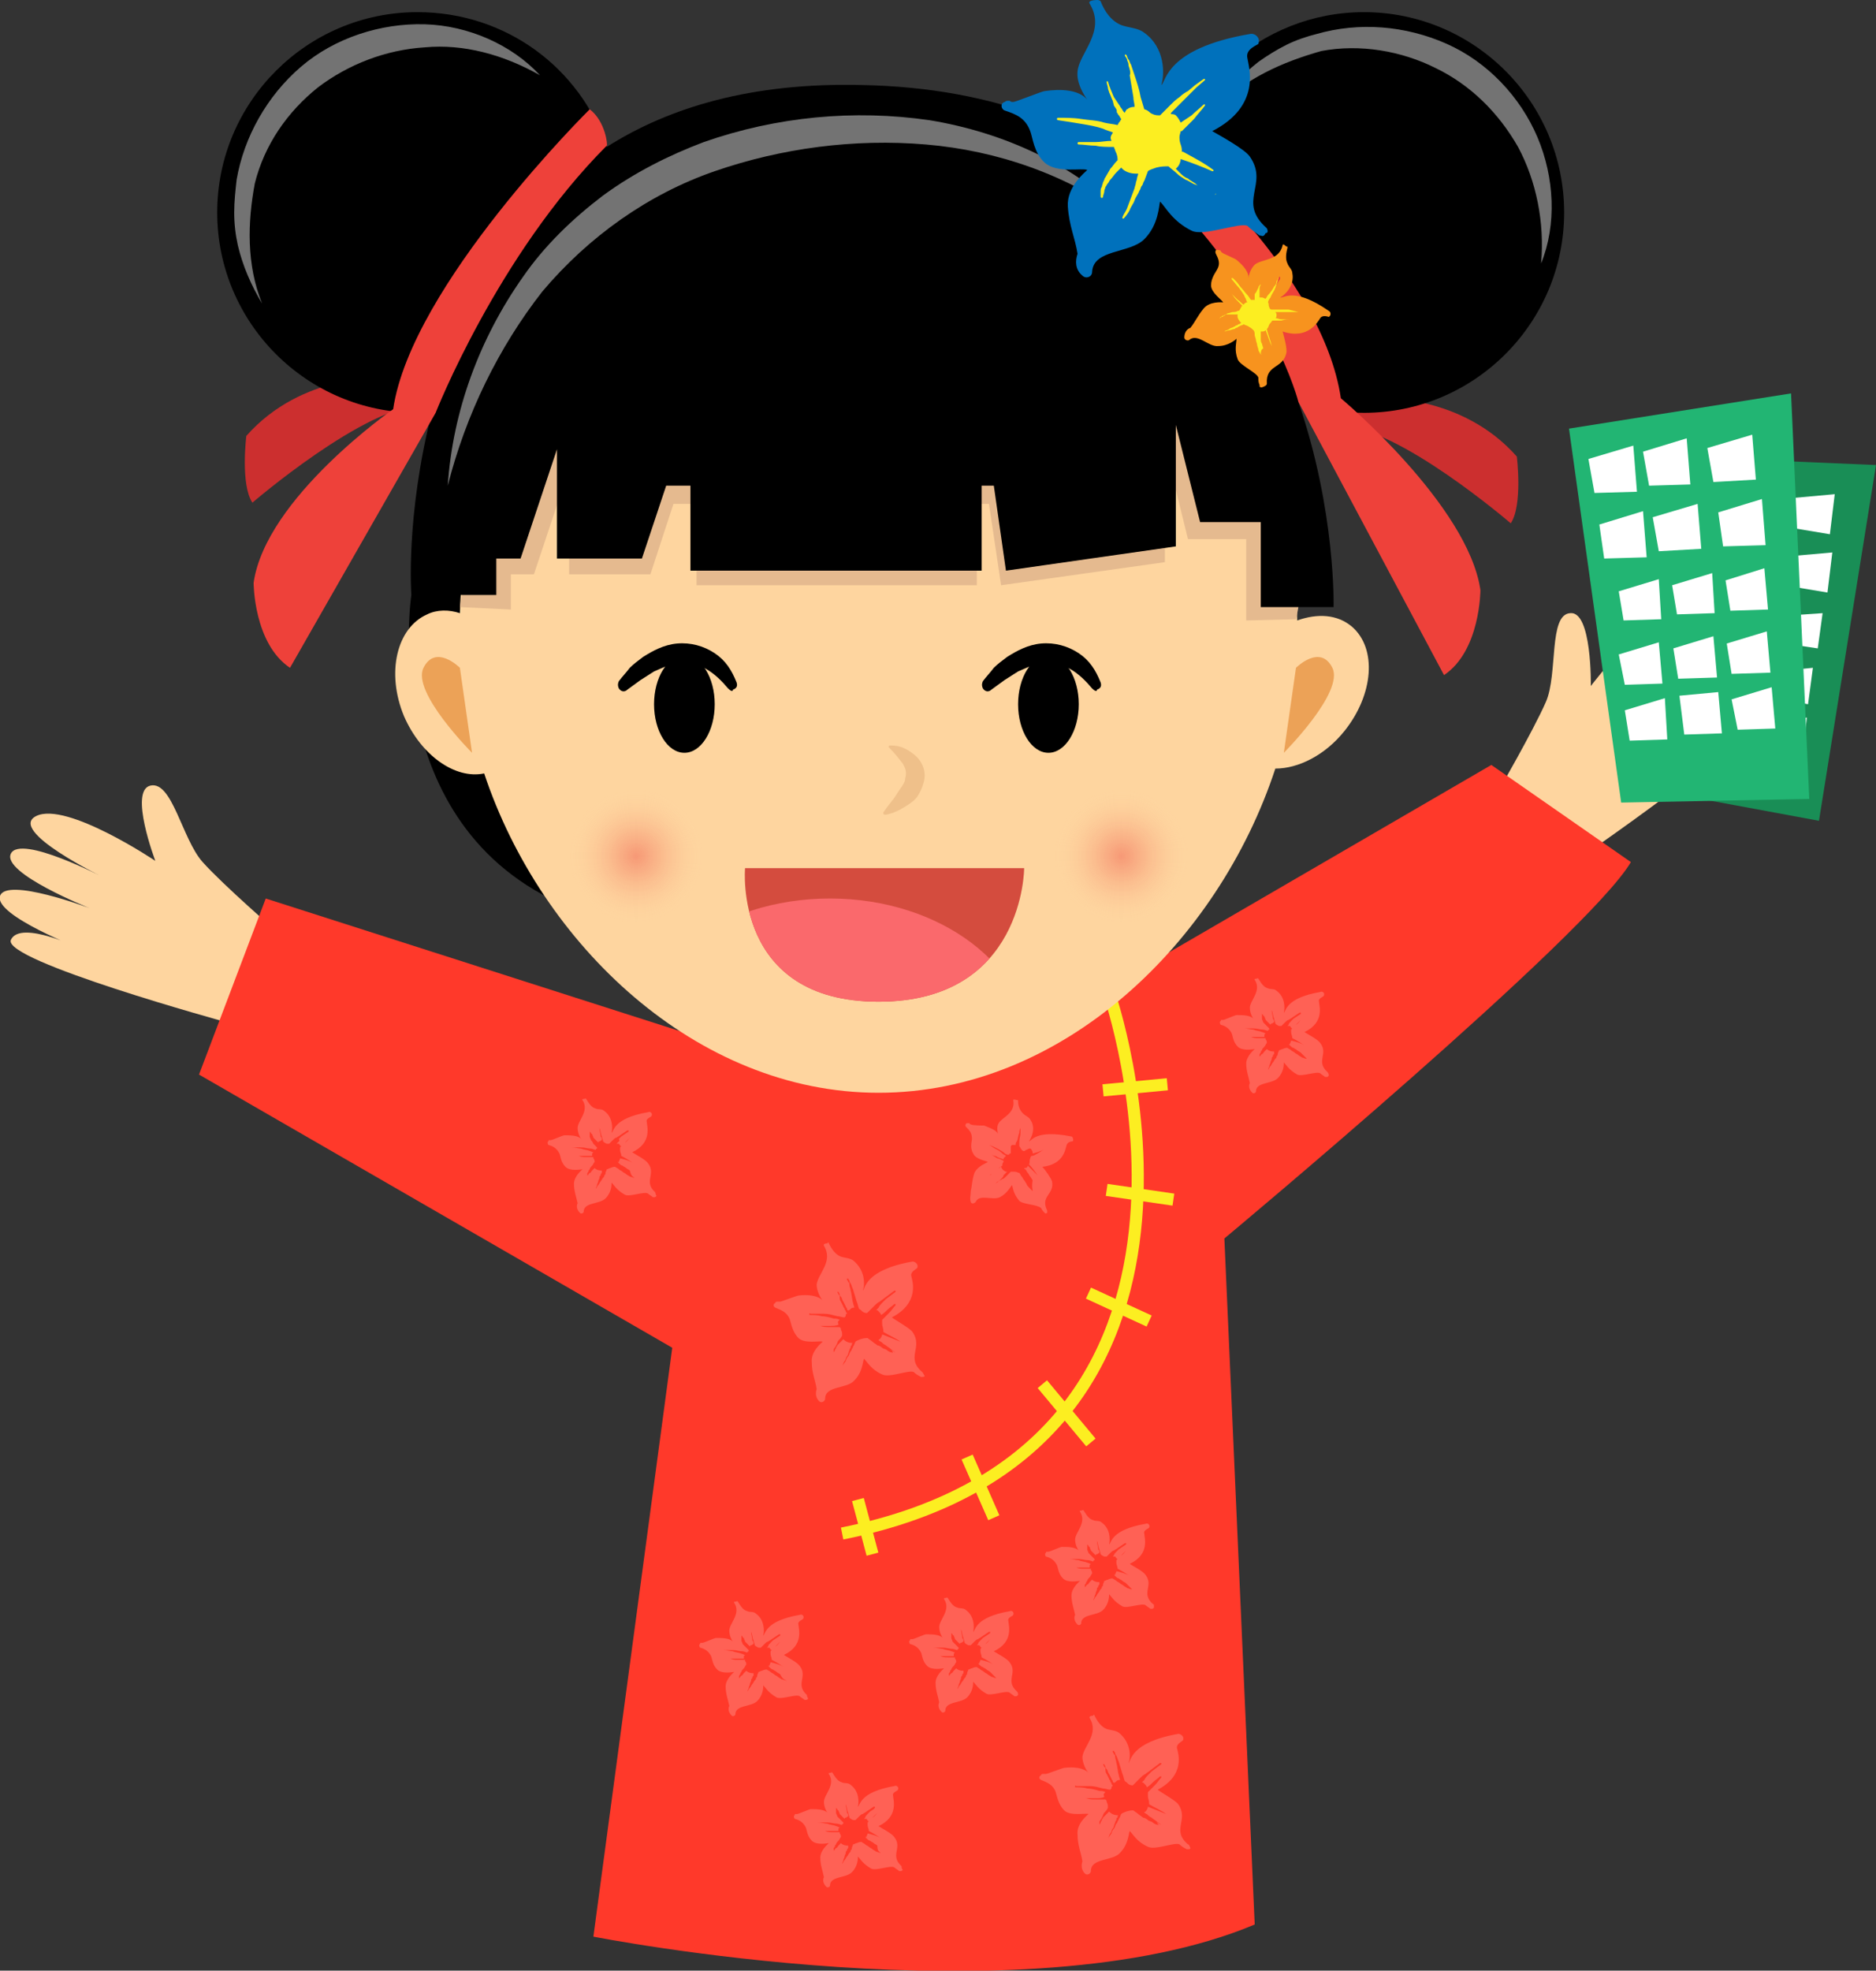
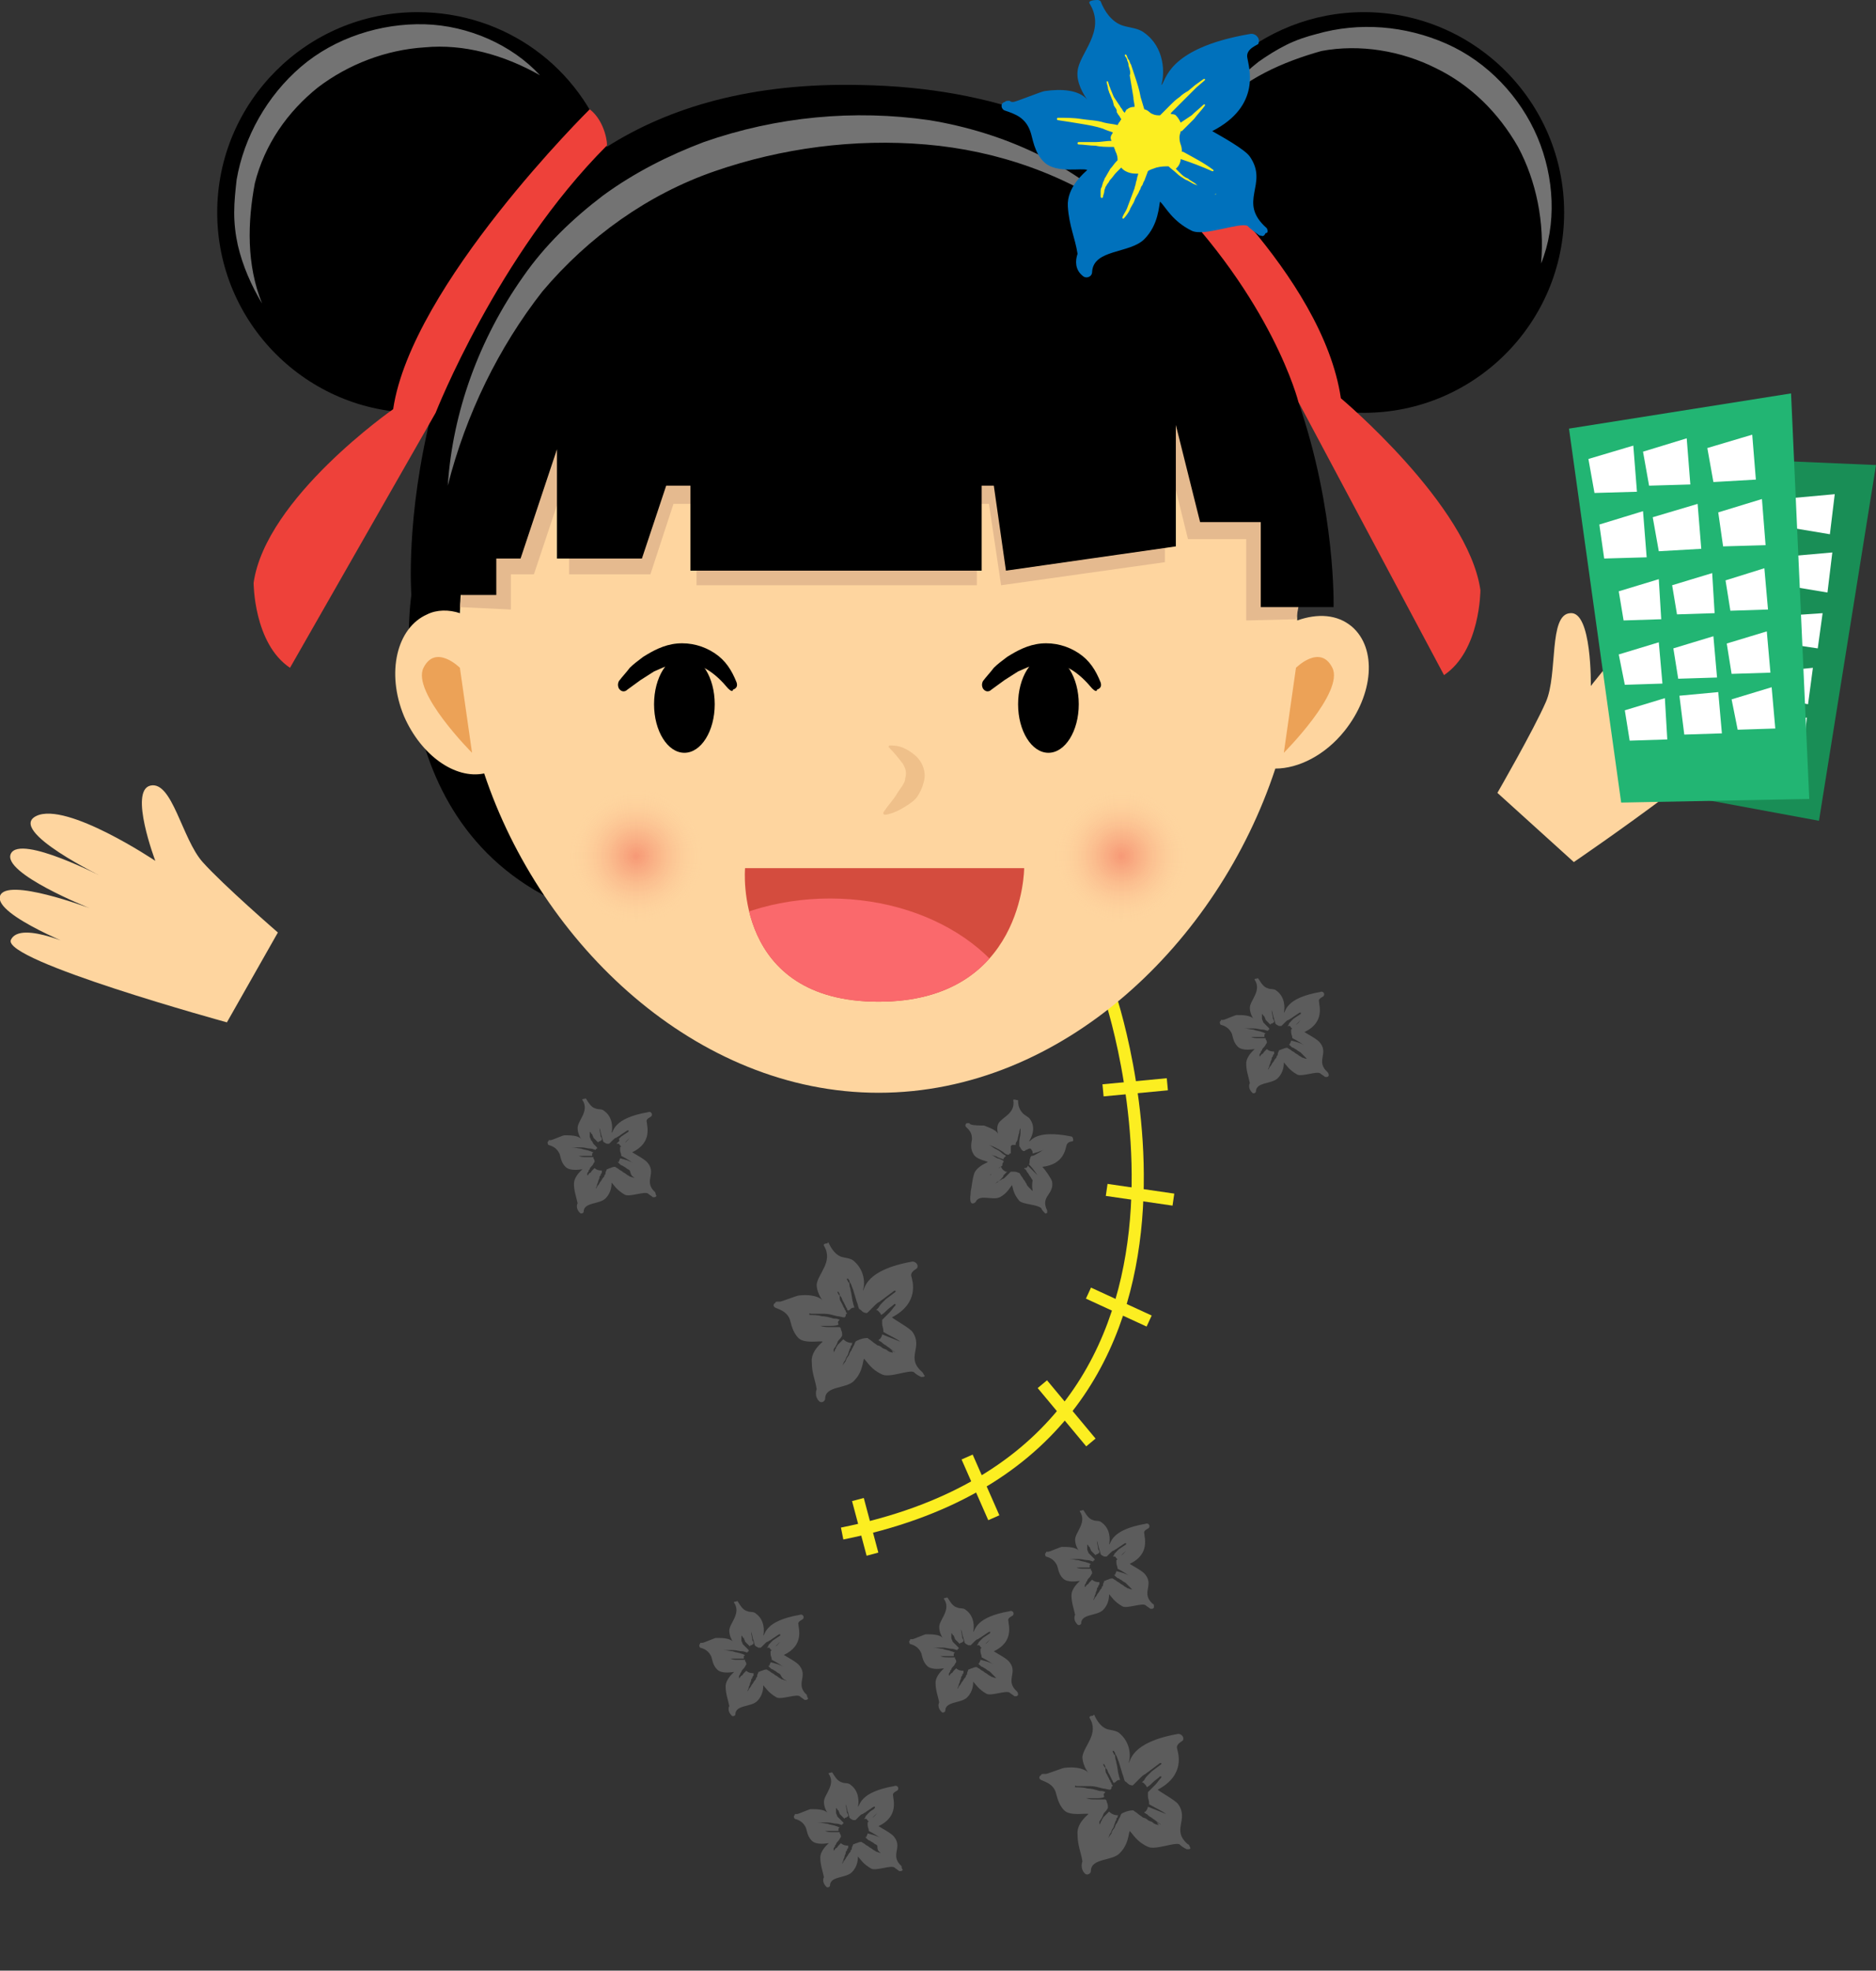
<svg xmlns="http://www.w3.org/2000/svg" xmlns:xlink="http://www.w3.org/1999/xlink" width="154.6" height="162.3" viewBox="0 0 154.6 162.3">
  <rect x="0" y="0" width="154.6" height="162.3" fill="#333333" stroke="none" />
  <style>.st0{fill:#fed59f}.st1{fill:#ff392a}.st2{fill:none;stroke:#fcee21;stroke-miterlimit:10}.st3{fill:#cc2f2f}.st4{clip-path:url(#XMLID_3_);fill:#fa696c}.st5{fill:#e5ba8f}.st6{fill:#efc08a}.st7{fill:#eca257}.st8{opacity:.45}.st10,.st9{fill:#fff}.st10{opacity:.45}.st11,.st12{opacity:.35;fill:url(#SVGID_1_)}.st12{fill:url(#SVGID_2_)}.st13{fill:#ee413a}.st14{opacity:.2;fill:#fff}.st15{fill:#fcee21}.st16{fill:#0071bc}.st17{fill:#f7931e}.st18{fill:#198e56}.st19{fill:#22b573}.st20{clip-path:url(#XMLID_4_);fill:#fa696c}.st21,.st22{opacity:.35;fill:url(#SVGID_3_)}.st22{fill:url(#SVGID_4_)}</style>
  <path class="st0" d="M123.4 65.3s3-5.2 4-7.5.2-7.2 2-7.3c1.8-.2 1.7 6 1.7 6s5.3-7 8-6.7c2.7.3-3.7 6.7-3.7 6.7s5.3-5.7 6.7-4.3c1.3 1.3-4.7 6.3-4.7 6.3s5.7-4.7 6.7-3.3c1 1.3-5 6.3-5 6.3s4-4 5.3-2.7c1.3 1.3-14.7 12.2-14.7 12.2l-6.3-5.7zM22.9 76.8s-4.5-3.9-6.2-5.8c-1.7-1.9-2.5-6.7-4.3-6.3s.4 6.2.4 6.2S5.5 66 3 67.2s5.6 5.1 5.6 5.1-6.9-3.6-7.7-2 6.5 4.5 6.5 4.5-6.9-2.6-7.4-1 6.8 4.4 6.8 4.4-5.1-2.5-5.9-.8c-.8 1.7 17.8 6.8 17.8 6.8l4.2-7.4z" />
-   <path class="st1" d="M122.9 63l-37 21.5L59.4 86 21.9 74l-5.5 14.5 39 22.5-6.5 48.5s35.5 7 54.5-1l-2.5-56.5s30-25 33.5-31l-11.5-8z" />
  <path class="st2" d="M91.4 81.8s13 37.5-22 44.5" />
  <path d="M33.9 49s-3 19.7 13.7 26l-5.3-36.3L33.9 49z" />
-   <path class="st3" d="M113.6 32.8s6.8-.4 11.4 4.8c0 0 .5 4-.5 5.5 0 0-9.3-8-14-8s3.1-2.3 3.1-2.3zm-81.9-1.7s-6.8-.4-11.4 4.8c0 0-.5 4 .5 5.5 0 0 9.3-8 14-8s-3.1-2.3-3.1-2.3z" />
  <path class="st0" d="M111.4 51.6c-1.2-1-2.8-1.1-4.5-.5-.2-20-15.6-36.1-34.5-36.1-18.7 0-34 15.8-34.5 35.5-.9-.3-1.9-.3-2.7.1-2.5 1.1-3.4 4.8-1.9 8.4 1.4 3.2 4.2 5.2 6.6 4.7C44.6 77.8 57.4 90 72.4 90c15.2 0 28-12.4 32.7-26.7 1.9 0 4.1-1.1 5.7-3.1 2.4-3 2.7-6.8.6-8.6z" />
  <ellipse cx="56.4" cy="58" rx="2.5" ry="4" />
  <ellipse cx="86.4" cy="58" rx="2.5" ry="4" />
  <path d="M90 56.7c-.5-.6-1.1-1.2-1.8-1.6-.7-.4-1.4-.5-2.1-.5-.7 0-1.5.4-2.2.7l-1.1.7c-.4.3-.7.5-1.1.8-.2.2-.5.2-.7-.1-.1-.2-.1-.4 0-.6.3-.4.6-.7.9-1.1.3-.3.7-.6 1.1-.9.8-.5 1.7-1 2.8-1.1 1.1-.1 2.2.2 3.1.8.9.6 1.4 1.4 1.8 2.4.1.3 0 .5-.3.6 0 .2-.2.1-.4-.1zm-30 0c-.5-.6-1.1-1.2-1.8-1.6-.7-.4-1.4-.5-2.1-.5-.7 0-1.5.4-2.2.7l-1.1.7c-.4.3-.7.5-1.1.8-.2.2-.5.2-.7-.1-.1-.2-.1-.4 0-.6.3-.4.6-.7.9-1.1.3-.3.7-.6 1.1-.9.8-.5 1.7-1 2.8-1.1 1.1-.1 2.2.2 3.1.8.9.6 1.4 1.4 1.8 2.4.1.3 0 .5-.3.6 0 .2-.2.1-.4-.1z" />
  <defs>
    <path id="XMLID_1_" d="M61.4 71.5h23s0 11-12 11-11-11-11-11z" />
  </defs>
  <use xlink:href="#XMLID_1_" overflow="visible" fill="#d44c3e" />
  <clipPath id="XMLID_3_">
    <use xlink:href="#XMLID_1_" overflow="visible" />
  </clipPath>
  <ellipse class="st4" cx="68.4" cy="86.5" rx="16.5" ry="12.5" />
  <path class="st5" d="M71 9.7C65.8 9.5 51.8 24.3 43.9 36c-5.3 7.8-6 14-6 14l4.2.2v-2.9H44l2.9-8.7v8.7h6.7l1.9-5.8h1.9v6.7h23.1v-6.7h1l1 6.7L96 46.3v-9.6l1.9 7.7h4.8v6.7l4.1-.1s1.9-7.5-1.1-16.2c1.8.6-23.8-24.9-34.7-25.1z" />
  <path d="M112.4 1C103.9 1 96.8 7.5 96 15.8c-5.7-5-13.7-8.6-25.1-8.8C62 6.8 55.2 8.8 50 12.1 47.8 5.6 41.7 1 34.4 1c-9.1 0-16.5 7.4-16.5 16.5S25.3 34 34.4 34c.4 0 .8 0 1.2-.1-2.2 8.7-1.7 15.1-1.7 15.1h7v-3h2l3-9v9h7l2-6h2v7h24v-7h1l1 7 14-2V35l2 8h5v7h6s.2-7.9-2.9-16.9c1.7.6 3.5.9 5.4.9 9.1 0 16.5-7.4 16.5-16.5S121.5 1 112.4 1z" />
  <path class="st6" d="M73.5 61.4c.7 0 1.3.3 1.9.8.6.5 1 1.4.7 2.3-.1.4-.3.8-.5 1.1-.2.3-.5.5-.8.7-.6.4-1.2.7-1.8.8-.1 0-.2 0-.2-.1v-.1c.4-.6.8-1 1.1-1.5.3-.5.7-.9.7-1.3.1-.4.1-.7-.2-1.2-.3-.4-.7-.9-1.1-1.3-.1-.1-.1-.1 0-.2h.2z" />
  <path class="st7" d="M37.9 55l1 7s-5-5-4-7 3 0 3 0zm68.9 0l-1 7s5-5 4-7-3 0-3 0z" />
  <g class="st8">
    <path class="st9" d="M36.9 40c.4-6.1 2.6-12.1 6.2-17.2 1.8-2.6 4.1-4.8 6.6-6.7 2.6-1.9 5.4-3.3 8.3-4.4C64 9.6 70.4 9 76.6 9.9c6.1 1 12.1 3.7 16.3 8.1-4.9-3.6-10.7-5.6-16.6-6.1-5.9-.5-11.9.3-17.4 2.2-5.5 1.9-10.4 5.4-14.2 9.9-3.6 4.6-6.3 10.1-7.8 16z" />
  </g>
  <path class="st10" d="M21.6 25c-.9-1.5-1.6-3.1-2-4.8-.2-.9-.3-1.8-.3-2.7 0-.9.1-1.8.2-2.7.6-3.5 2.5-6.9 5.3-9.3C27.6 3.1 31.4 1.9 35 2c3.6.1 7.2 1.7 9.5 4.2-3-1.7-6.3-2.6-9.5-2.3-3.2.2-6.3 1.4-8.8 3.3-2.5 2-4.4 4.7-5.2 7.9-.6 3.2-.7 6.7.6 9.9zm78.6-16c.9-1.5 2.1-2.8 3.5-3.9.7-.5 1.5-1 2.3-1.4.8-.4 1.7-.7 2.5-.9 3.5-1 7.3-.7 10.7.8 3.4 1.5 6.1 4.4 7.5 7.7 1.4 3.3 1.6 7.2.3 10.4.3-3.4-.4-6.8-1.9-9.6-1.6-2.8-3.9-5.1-6.8-6.5-2.8-1.4-6.2-2-9.4-1.4-3.2.9-6.4 2.3-8.7 4.8z" />
  <radialGradient id="SVGID_1_" cx="52.43" cy="70.502" r="5.5" gradientUnits="userSpaceOnUse">
    <stop offset="0" stop-color="#ea2a2a" />
    <stop offset=".115" stop-color="#eb3431" stop-opacity=".885" />
    <stop offset=".306" stop-color="#ee4d42" stop-opacity=".694" />
    <stop offset=".552" stop-color="#f3785f" stop-opacity=".448" />
    <stop offset=".839" stop-color="#fab187" stop-opacity=".161" />
    <stop offset="1" stop-color="#fed59f" stop-opacity="0" />
  </radialGradient>
  <circle class="st11" cx="52.4" cy="70.5" r="5.5" />
  <radialGradient id="SVGID_2_" cx="92.43" cy="70.502" r="5.5" gradientUnits="userSpaceOnUse">
    <stop offset="0" stop-color="#ea2a2a" />
    <stop offset=".115" stop-color="#eb3431" stop-opacity=".885" />
    <stop offset=".306" stop-color="#ee4d42" stop-opacity=".694" />
    <stop offset=".552" stop-color="#f3785f" stop-opacity=".448" />
    <stop offset=".839" stop-color="#fab187" stop-opacity=".161" />
    <stop offset="1" stop-color="#fed59f" stop-opacity="0" />
  </radialGradient>
  <circle class="st12" cx="92.4" cy="70.5" r="5.5" />
  <path class="st13" d="M48.6 9S33.9 23.5 32.4 33.7c0 0-10.5 7.3-11.5 14.3 0 0 0 5 3 7l12-21S41 21 50 12c.1 0-.1-2-1.4-3zm48.2 3.3s12.2 10.3 13.7 20.5c0 0 10.5 8.8 11.5 15.8 0 0 0 5-3 7l-12-22.5s-2.1-8.4-11.1-17.4c0 0-.3-2.4.9-3.4z" />
  <path class="st2" d="M90.9 89.8l5.3-.5m-5 8.7l5.5.8m-7 7.7l5 2.3m-8.8 5.2l4 4.8M79.7 120l2.2 5m-11.2-1.5l1.2 4.5" />
  <path class="st14" d="M76 113c-1.4-1.2.1-2-.8-3.3-.2-.3-1.3-.9-1.7-1.2 2.3-1.2 1.7-3 1.6-3.4-.1-.4.5-.6.5-.7.1-.3-.2-.5-.4-.5-4 .7-3.9 2.3-4.1 2.4.2-.5.2-1.7-.8-2.5-.3-.2-.7-.2-1-.3-.5-.2-.8-.7-1-1.1 0-.1-.1-.1-.1 0 0 0-.4 0-.3.2.8 1.3-.5 2.3-.6 3.2 0 .5.3 1.1.5 1.3-.4-.4-1.2-.5-2-.4-.1 0-1.4.5-1.5.5h-.2c-.1 0-.2 0-.2.1-.2.1-.2.3 0 .4.5.2 1 .4 1.2 1 .1.3.2 1 .7 1.5s1.8.2 2 .3c-.1.1-1 .8-.9 1.7 0 .9.3 1.5.4 2.2-.1.3-.1.7.2 1 .2.2.5 0 .5-.2 0-1.1 1.8-.8 2.4-1.5.7-.7.7-1.6.8-1.8.3.3.6.9 1.5 1.3.6.3 2.2-.4 2.6-.2.2.2.4.3.6.4h.1c.1 0 .2 0 .2-.1-.1-.1-.1-.2-.2-.3zm-2.4-1.6c-.2 0-.4-.1-.5-.2-.1-.1-.3-.1-.4-.2-.1-.1-.3-.2-.4-.2-.1-.1-.3-.2-.4-.3-.1-.1-.3-.2-.4-.3-.1 0-.3 0-.6.1-.2.1-.3.1-.4.2-.1.2-.1.3-.2.4 0 .1-.1.2-.1.2 0 .1-.1.2-.1.2-.1.1-.1.3-.2.4-.1.1-.2.3-.2.4-.1.1-.2.3-.3.4.1-.1.1-.3.2-.4.1-.1.1-.3.2-.4.1-.1.1-.3.2-.5 0-.1.1-.2.1-.2 0-.1 0-.2.1-.2 0-.1 0-.2.1-.2h-.1c-.1 0-.4 0-.7-.3l-.2.2-.3.3c0 .1-.1.1-.1.2s-.1.1-.1.2-.1.1-.1.2v-.2c0-.1 0-.1.1-.2 0-.1.1-.1.1-.2.1-.1.1-.3.2-.4.1-.1.2-.2.3-.4v-.1c0-.1 0-.2-.1-.4 0-.1 0-.1-.1-.2h-.8c-.3 0-.5 0-.8-.1h.8c.2 0 .5 0 .7-.1 0-.1-.1-.2 0-.3l.1-.1c-.2-.1-.3-.1-.5-.1-.3-.1-.7-.2-1-.2-.3-.1-.7-.1-1-.1v-.1s0-.1.1 0h1.1c.4 0 .7.1 1.1.2.2 0 .4.1.6.1.1-.1.1-.1.1-.2 0 0 0-.1.1-.1 0-.1-.1-.1-.1-.2s-.1-.1-.1-.2-.1-.1-.1-.2l-.1-.2-.1-.2c-.1-.1-.1-.3-.1-.4 0-.1 0-.1-.1-.2l-.1-.2h.1l.1.2c0 .1 0 .1.1.2s.1.3.2.4l.1.2.1.2c0 .1.1.1.1.2s.1.1.1.2c0-.1 0-.1.1-.1l.1-.1c.1-.1.2-.1.3-.1 0-.1-.1-.3-.1-.4-.1-.3-.1-.7-.2-1 0-.2-.1-.3-.1-.5 0-.1 0-.2-.1-.2 0-.1-.1-.2-.1-.2v-.1h.1c0 .1.1.1.1.2s.1.2.1.2c.1.2.1.3.2.5.1.3.2.7.3 1 .1.2.1.4.2.6.2.1.2.2.4.3.1 0 .2.1.3 0l.2-.2.2-.2.2-.2c.1-.1.2-.2.4-.3.1-.1.3-.2.4-.3l.4-.3.4-.3h.1v.1l-.4.3-.4.3-.3.3c-.1.1-.2.2-.3.4l-.2.2c.1 0 .1 0 .2.1s.2.2.2.3c.2-.1.3-.2.5-.4s.4-.3.6-.5h.1v.1c-.2.2-.3.4-.5.6l-.6.6v.3c0 .3.1.3.1.7.5.3 1 .5 1.4.8l-1.5-.6c0 .1-.1.3-.2.4 0 0-.1 0-.1.1.1 0 .1.1.2.1.1.1.2.2.4.3.1.1.3.2.4.3.1.1.3.2.4.3-.5-.3-.3-.2-.2 0 0-.1 0-.1 0 0zm12.7-11.7c-.6-1.2.6-1.3.4-2.4-.1-.3-.6-1-.8-1.2 1.8-.2 1.9-1.5 2-1.8.1-.3.5-.3.5-.3.1-.1 0-.4-.1-.4-3-.6-3.3.4-3.5.4.2-.3.6-1.1.1-1.8-.1-.2-.4-.3-.6-.5-.3-.3-.4-.7-.4-1 0-.1 0-.1-.1-.1 0 0-.3-.1-.3 0 .2 1.1-.9 1.4-1.2 1.9-.2.3-.1.8 0 1-.1-.4-.7-.6-1.2-.8-.1 0-1 0-1.1-.1 0 0-.1 0-.1-.1h-.2c-.1 0-.2.2-.1.3.3.3.5.5.5 1 0 .2-.2.7.1 1.2.2.5 1.1.6 1.2.7-.1.1-.8.3-1.1.9-.2.6-.2 1.1-.3 1.5 0 .3-.1.6 0 .9.1.2.3.1.4 0 .3-.7 1.4-.1 2-.4.6-.3.9-.9 1-1 .1.3.1.7.6 1.3.3.3 1.5.3 1.8.6.1.2.2.3.3.4.1.1.1 0 .2 0v-.2zm-1.2-1.6l-.3-.3c-.1-.1-.2-.2-.2-.3-.1-.1-.1-.2-.2-.3-.1-.1-.1-.2-.2-.3-.1-.1-.1-.2-.2-.3-.1 0-.2-.1-.4-.1h-.3l-.2.2-.1.1-.1.1c-.1.1-.2.2-.3.2-.1.1-.2.1-.3.2-.1.1-.2.1-.3.2.1-.1.2-.2.3-.2l.2-.2c.1-.1.2-.2.2-.3l.1-.1.1-.1.1-.1h-.1s-.3-.1-.4-.4c-.1 0-.1.1-.2.1s-.2.1-.3.2l-.1.1-.1.1-.1.1-.1.1s0-.1.1-.1l.1-.1.1-.1.1-.1c.1-.1.2-.1.3-.2.1-.1.2-.1.3-.2 0-.1 0-.2.1-.3v-.1c-.2-.1-.4-.2-.5-.2-.2-.1-.3-.2-.5-.3.2.1.4.1.5.2.2.1.3.1.5.2 0-.1 0-.1.1-.2l.1-.1c-.1-.1-.2-.1-.3-.2-.2-.2-.4-.3-.6-.4-.2-.1-.4-.3-.7-.4.2.1.5.2.7.3.2.1.4.2.7.4.1.1.2.2.4.2.1 0 .1-.1.1-.1h.1v-1.6 1l.1-.1h.3c0-.1 0-.2.1-.3.1-.2.1-.5.2-.7 0-.1 0-.2.1-.4v-.4.8c0 .2-.1.5-.1.7v.4c.1.1.1.2.2.3.1.1.1.1.2.1s.1-.1.2-.1l.2-.1c.1 0 .1 0 .2-.1.1 0 .2-.1.3-.1.1 0 .2-.1.3-.1l.3-.1.3-.1-.3.1-.3.1c-.1 0-.2.1-.3.1-.1 0-.2.1-.3.1 0 0-.1 0-.1.1 0 0 .1 0 .1.1.1.1.1.2.1.3.1 0 .3-.1.4-.1.2-.1.3-.1.5-.2-.2.1-.3.2-.5.3-.2.1-.3.2-.5.2 0 0-.1.1-.1.2-.1.2 0 .3-.1.5.3.3.5.6.7.9l-.8-.8c0 .1-.1.2-.2.2h-.1s0 .1.1.1c.1.1.1.2.2.3.1.1.1.2.2.3.1.1.1.2.2.3-.1.6 0 .7 0 .9 0-.1 0-.1 0 0zm12.8 53.8c-1.4-1.2.1-2-.8-3.3-.2-.3-1.3-.9-1.7-1.2 2.3-1.2 1.7-3 1.6-3.4-.1-.4.5-.6.5-.7.1-.3-.2-.5-.4-.5-4 .7-3.9 2.3-4.1 2.4.2-.5.2-1.7-.8-2.5-.3-.2-.7-.2-1-.3-.5-.2-.8-.7-1-1.1 0-.1-.1-.1-.1 0 0 0-.4 0-.3.2.8 1.3-.5 2.3-.6 3.2 0 .5.3 1.1.5 1.3-.4-.4-1.2-.5-2-.4-.1 0-1.4.5-1.5.5H86c-.1 0-.2 0-.2.1-.2.1-.2.3 0 .4.5.2 1 .4 1.2 1 .1.3.2 1 .7 1.5s1.8.2 2 .3c-.1.1-1 .8-.9 1.7 0 .9.3 1.5.4 2.2-.1.3-.1.7.2 1 .2.2.5 0 .5-.2 0-1.1 1.8-.8 2.4-1.5.7-.7.7-1.6.8-1.8.3.3.6.9 1.5 1.3.6.3 2.2-.4 2.6-.2.2.2.4.3.6.4h.1c.1 0 .2 0 .2-.1-.1-.2-.1-.3-.2-.3zm-2.4-1.6c-.2 0-.4-.1-.5-.2-.1-.1-.3-.1-.4-.2-.1-.1-.3-.2-.4-.2-.1-.1-.3-.2-.4-.3-.1-.1-.3-.2-.4-.3-.1 0-.3 0-.6.1-.2.1-.3.1-.4.2-.1.2-.1.3-.2.4 0 .1-.1.2-.1.2 0 .1-.1.2-.1.2-.1.1-.1.3-.2.4-.1.1-.2.3-.2.4-.1.1-.2.3-.3.4.1-.1.1-.3.2-.4.1-.1.1-.3.2-.4.1-.1.1-.3.2-.5 0-.1.1-.2.1-.2 0-.1 0-.2.1-.2 0-.1 0-.2.1-.2h-.1c-.1 0-.4 0-.7-.3l-.2.2-.3.3c0 .1-.1.1-.1.2s-.1.1-.1.2-.1.1-.1.2v-.2c0-.1 0-.1.1-.2 0-.1.1-.1.1-.2.1-.1.1-.3.2-.4.1-.1.2-.2.3-.4v-.1c0-.1 0-.2-.1-.4 0-.1 0-.1-.1-.2h-.8c-.3 0-.5 0-.8-.1h.8c.2 0 .5 0 .7-.1 0-.1-.1-.2 0-.3l.1-.1c-.2-.1-.3-.1-.5-.1-.3-.1-.7-.2-1-.2-.3-.1-.7-.1-1-.1v-.1s0-.1.1 0h1.1c.4 0 .7.1 1.1.2.2 0 .4.1.6.1.1-.1.1-.1.1-.2 0 0 0-.1.1-.1 0-.1-.1-.1-.1-.2s-.1-.1-.1-.2-.1-.1-.1-.2l-.1-.2-.1-.2c-.1-.1-.1-.3-.1-.4 0-.1 0-.1-.1-.2l-.1-.2h.1l.1.2c0 .1 0 .1.1.2s.1.3.2.4l.1.2.1.2c0 .1.1.1.1.2s.1.1.1.2c0-.1 0-.1.1-.1l.1-.1c.1-.1.2-.1.3-.1 0-.1-.1-.3-.1-.4-.1-.3-.1-.7-.2-1 0-.2-.1-.3-.1-.5 0-.1 0-.2-.1-.2 0-.1-.1-.2-.1-.2v-.1h.1c0 .1.1.1.1.2s.1.2.1.2c.1.2.1.3.2.5.1.3.2.7.3 1 .1.2.1.4.2.6.2.1.2.2.4.3.1 0 .2.1.3 0l.2-.2.2-.2.2-.2c.1-.1.2-.2.4-.3.1-.1.3-.2.4-.3l.4-.3.4-.3h.1v.1l-.4.3-.4.3-.3.3c-.1.1-.2.2-.3.4l-.2.2c.1 0 .1 0 .2.1s.2.2.2.3c.2-.1.3-.2.5-.4s.4-.3.6-.5h.1v.1c-.2.2-.3.4-.5.6l-.6.6v.3c0 .3.1.3.1.7.5.3 1 .5 1.4.8l-1.5-.6c0 .1-.1.3-.2.4 0 0-.1 0-.1.1.1 0 .1.1.2.1.1.1.2.2.4.3.1.1.3.2.4.3.1.1.3.2.4.3-.5-.3-.4-.2-.2 0 0-.1 0-.1 0 0zm-29-10.7c-1-.9.1-1.5-.6-2.4-.2-.3-1-.7-1.3-.9 1.7-.8 1.2-2.2 1.2-2.5-.1-.3.4-.4.4-.5.1-.2-.1-.4-.3-.3-2.9.5-2.8 1.6-3 1.7.1-.4.1-1.3-.6-1.8-.2-.2-.5-.1-.7-.2-.4-.1-.6-.5-.8-.8 0 0-.1-.1-.1 0 0 0-.3 0-.2.1.6.9-.4 1.7-.4 2.3 0 .4.2.8.3.9-.3-.3-.9-.3-1.4-.3-.1 0-1 .4-1.1.4h-.1c-.1 0-.1 0-.1.1-.1 0-.1.2 0 .3.4.1.7.3.9.7.1.2.1.7.5 1.1.4.4 1.3.2 1.4.2-.1.1-.7.6-.7 1.2s.2 1.1.3 1.6c-.1.2-.1.5.2.8.1.1.3 0 .3-.1 0-.8 1.3-.6 1.8-1.1.5-.5.5-1.1.5-1.3.2.2.4.6 1.1 1 .4.2 1.6-.3 1.9-.1.1.1.3.2.4.3h.1c.1 0 .1 0 .2-.1-.1-.2-.1-.2-.1-.3zm-1.7-1.2c0 .1-.1.1 0 0-.2 0-.3-.1-.4-.1-.1-.1-.2-.1-.3-.2-.1-.1-.2-.1-.3-.2-.1-.1-.2-.1-.3-.2-.1-.1-.2-.1-.3-.2-.1 0-.2 0-.4.1-.1 0-.2.1-.3.1 0 .1-.1.2-.1.3 0 .1 0 .1-.1.2 0 .1 0 .1-.1.2s-.1.2-.2.3c-.1.1-.1.2-.2.3-.1.1-.1.2-.2.3 0-.1.1-.2.1-.3 0-.1.1-.2.1-.3 0-.1.1-.2.1-.3 0-.1 0-.1.1-.2 0-.1 0-.1.1-.2v-.2H62s-.3 0-.5-.2l-.2.2c-.1.1-.1.2-.2.2l-.1.1s0 .1-.1.1v-.1c0-.1 0-.1.1-.2 0-.1 0-.1.1-.2 0-.1.1-.2.2-.3.1-.1.1-.2.2-.3 0-.1 0-.2-.1-.3v-.1h-.6c-.2 0-.4 0-.6-.1h1.1v-.2l.1-.1c-.1 0-.2-.1-.3-.1-.2-.1-.5-.1-.7-.2-.2 0-.5-.1-.8-.1h.8c.3 0 .5.1.8.1.1 0 .3.1.4.1 0-.1.1-.1.1-.1v-.1l-.1-.1-.1-.1-.1-.1-.1-.1-.1-.1c0-.1-.1-.2-.1-.3v-.4l.1.1s0 .1.1.1c0 .1.1.2.1.3l.1.1.1.1.1.1.1.1s0-.1.1-.1.1-.1.2-.1c0-.1 0-.2-.1-.3 0-.2-.1-.5-.1-.7 0-.1 0-.2-.1-.4 0-.1 0-.1-.1-.2 0-.1 0-.1-.1-.2 0 .1.1.1.1.2s0 .1.1.2c0 .1.1.2.1.4.1.2.1.5.2.7 0 .1.1.3.1.4.1.1.1.1.3.2h.2l.1-.1.1-.1.1-.1c.1-.1.2-.2.3-.2.1-.1.2-.1.3-.2l.3-.2.3-.2h.1v.1l-.3.2-.3.2-.2.2c-.1.1-.2.2-.2.3l-.1.1h.2c.1.1.1.2.2.2l.3-.3.4-.4c-.1.1-.2.3-.4.4l-.4.4v.2c0 .2.1.3.1.5.4.2.7.4 1 .6-.3-.2-.7-.3-1.1-.4 0 .1-.1.2-.1.3h-.1l.1.1c.1.1.2.2.3.2.1.1.2.1.3.2.1.1.2.1.3.2.2.4.3.4.5.5zm30.2-6.3c-1-.9.1-1.5-.6-2.4-.2-.3-1-.7-1.3-.9 1.7-.8 1.2-2.2 1.2-2.5-.1-.3.4-.4.4-.5.1-.2-.1-.4-.3-.3-2.9.5-2.8 1.6-3 1.7.1-.4.1-1.3-.6-1.8-.2-.2-.5-.1-.7-.2-.4-.1-.6-.5-.8-.8 0 0-.1-.1-.1 0 0 0-.3 0-.2.1.6.9-.4 1.7-.4 2.3 0 .4.2.8.3.9-.3-.3-.9-.3-1.4-.3-.1 0-1 .4-1.1.4h-.1c-.1 0-.1 0-.1.1-.1 0-.1.2 0 .3.4.1.7.3.9.7.1.2.1.7.5 1.1.4.4 1.3.2 1.4.2-.1.1-.7.6-.7 1.2s.2 1.1.3 1.6c-.1.2-.1.5.2.8.1.1.3 0 .3-.1 0-.8 1.3-.6 1.8-1.1.5-.5.5-1.1.5-1.3.2.2.4.6 1.1 1 .4.2 1.6-.3 1.9-.1.1.1.3.2.4.3h.1c.1 0 .1 0 .2-.1 0-.2 0-.3-.1-.3zm-1.7-1.2c-.2 0-.3-.1-.4-.1-.1-.1-.2-.1-.3-.2-.1-.1-.2-.1-.3-.2-.1-.1-.2-.1-.3-.2-.1-.1-.2-.1-.3-.2-.1 0-.2 0-.4.1-.1 0-.2.1-.3.1 0 .1-.1.2-.1.3 0 .1 0 .1-.1.2 0 .1 0 .1-.1.2s-.1.2-.2.3c-.1.1-.1.2-.2.3-.1.1-.1.2-.2.3 0-.1.1-.2.1-.3 0-.1.1-.2.1-.3 0-.1.1-.2.1-.3 0-.1 0-.1.1-.2 0-.1 0-.1.1-.2v-.2h-.1s-.3 0-.5-.2l-.2.2c-.1.1-.1.2-.2.2l-.1.1s0 .1-.1.1v-.1c0-.1 0-.1.1-.2 0-.1 0-.1.1-.2 0-.1.1-.2.2-.3.1-.1.1-.2.2-.3 0-.1 0-.2-.1-.3v-.1h-.6c-.2 0-.4 0-.6-.1h1.1v-.2l.1-.1c-.1 0-.2-.1-.3-.1-.2-.1-.5-.1-.7-.2-.2 0-.5-.1-.8-.1h.8c.3 0 .5.1.8.1.1 0 .3.1.4.1 0-.1.1-.1.1-.1v-.1l-.1-.1-.1-.1-.1-.1-.1-.1-.1-.1c0-.1-.1-.2-.1-.3v-.4l.1.1s0 .1.1.1c0 .1.1.2.1.3l.1.1.1.1.1.1.1.1s0-.1.1-.1.1-.1.2-.1c0-.1 0-.2-.1-.3 0-.2-.1-.5-.1-.7 0-.1 0-.2-.1-.4 0-.1 0-.1-.1-.2 0-.1 0-.1-.1-.2 0 .1.1.1.1.2s0 .1.1.2c0 .1.1.2.1.4.1.2.1.5.2.7 0 .1.1.3.1.4.1.1.1.1.3.2h.2l.1-.1.1-.1.1-.1c.1-.1.2-.2.3-.2.1-.1.2-.1.3-.2l.3-.2.3-.2h.1v.1l-.3.2-.3.2-.2.2c-.1.1-.2.2-.2.3l-.1.1h.2c.1.1.1.2.2.2l.3-.3.4-.4c-.1.1-.2.3-.4.4l-.4.4v.2c0 .2.1.3.1.5.4.2.7.4 1 .6-.3-.2-.7-.3-1.1-.4 0 .1-.1.2-.1.3h-.1l.1.1c.1.1.2.2.3.2.1.1.2.1.3.2.1.1.2.1.3.2l.5.5zm-9.5 8.4c-1-.9.1-1.5-.6-2.4-.2-.3-1-.7-1.3-.9 1.7-.8 1.2-2.2 1.2-2.5-.1-.3.4-.4.4-.5.1-.2-.1-.4-.3-.3-2.9.5-2.8 1.6-3 1.7.1-.4.1-1.3-.6-1.8-.2-.2-.5-.1-.7-.2-.4-.1-.6-.5-.8-.8 0 0-.1-.1-.1 0 0 0-.3 0-.2.1.6.9-.4 1.7-.4 2.3 0 .4.2.8.3.9-.3-.3-.9-.3-1.4-.3-.1 0-1 .4-1.1.4h-.1c-.1 0-.1 0-.1.1-.1 0-.1.2 0 .3.4.1.7.3.9.7.1.2.1.7.5 1.1.4.4 1.3.2 1.4.2-.1.1-.7.6-.7 1.2s.2 1.1.3 1.6c-.1.2-.1.5.2.8.1.1.3 0 .3-.1 0-.8 1.3-.6 1.8-1.1.5-.5.5-1.1.5-1.3.2.2.4.6 1.1 1 .4.2 1.6-.3 1.9-.1.1.1.3.2.4.3h.1c.1 0 .1 0 .2-.1 0-.1 0-.2-.1-.3zm-1.7-1.1c-.2 0-.3-.1-.4-.1-.1-.1-.2-.1-.3-.2-.1-.1-.2-.1-.3-.2-.1-.1-.2-.1-.3-.2-.1-.1-.2-.1-.3-.2-.1 0-.2 0-.4.1-.1 0-.2.1-.3.1 0 .1-.1.2-.1.3 0 .1 0 .1-.1.2 0 .1 0 .1-.1.2s-.1.2-.2.3c-.1.1-.1.2-.2.3-.1.1-.1.2-.2.3 0-.1.1-.2.1-.3 0-.1.1-.2.1-.3 0-.1.1-.2.1-.3 0-.1 0-.1.1-.2 0-.1 0-.1.1-.2v-.2h-.1s-.3 0-.5-.2l-.2.2c-.1.1-.1.2-.2.2l-.1.1s0 .1-.1.1v-.1c0-.1 0-.1.1-.2 0-.1 0-.1.1-.2 0-.1.1-.2.2-.3.1-.1.1-.2.2-.3 0-.1 0-.2-.1-.3v-.1h-.6c-.2 0-.4 0-.6-.1h1.1v-.2l.1-.1c-.1 0-.2-.1-.3-.1-.2-.1-.5-.1-.7-.2-.2 0-.5-.1-.8-.1h.8c.3 0 .5.1.8.1.1 0 .3.1.4.1 0-.1.1-.1.1-.1v-.1l-.1-.1-.1-.1-.1-.1-.1-.1-.1-.1c0-.1-.1-.2-.1-.3v-.4l.1.1s0 .1.1.1c0 .1.1.2.1.3l.1.1.1.1.1.1.1.1s0-.1.1-.1.1-.1.2-.1c0-.1 0-.2-.1-.3 0-.2-.1-.5-.1-.7 0-.1 0-.2-.1-.4 0-.1 0-.1-.1-.2 0-.1 0-.1-.1-.2 0 .1.1.1.1.2s0 .1.1.2c0 .1.1.2.1.4.1.2.1.5.2.7 0 .1.1.3.1.4.1.1.1.1.3.2h.2l.1-.1.1-.1.1-.1c.1-.1.2-.2.3-.2.1-.1.2-.1.3-.2l.3-.2.3-.2h.1v.1l-.3.2-.3.2-.2.2c-.1.1-.2.2-.2.3l-.1.1h.2c.1.1.1.2.2.2l.3-.3.4-.4c-.1.1-.2.3-.4.4l-.4.4v.2c0 .2.1.3.1.5.4.2.7.4 1 .6-.3-.2-.7-.3-1.1-.4 0 .1-.1.2-.1.3h-.1l.1.1c.1.1.2.2.3.2.1.1.2.1.3.2.1.1.2.1.3.2l.5.5c0-.1 0 0 0 0zM54 98.2c-1-.9.1-1.5-.6-2.4-.2-.3-1-.7-1.3-.9 1.7-.8 1.2-2.2 1.2-2.5-.1-.3.4-.4.4-.5.1-.2-.1-.4-.3-.3-2.9.5-2.8 1.6-3 1.7.1-.4.1-1.3-.6-1.8-.2-.2-.5-.1-.7-.2-.4-.1-.6-.5-.8-.8 0 0-.1-.1-.1 0 0 0-.3 0-.2.1.6.9-.4 1.7-.4 2.3 0 .4.2.8.3.9-.3-.3-.9-.3-1.4-.3-.1 0-1 .4-1.1.4h-.1c-.1 0-.1 0-.1.1-.1 0-.1.2 0 .3.4.1.7.3.9.7.1.2.1.7.5 1.1.4.4 1.3.2 1.4.2-.1.1-.7.6-.7 1.2s.2 1.1.3 1.6c-.1.2-.1.5.2.8.1.1.3 0 .3-.1 0-.8 1.3-.6 1.8-1.1.5-.5.5-1.1.5-1.3.2.2.4.6 1.1 1 .4.2 1.6-.3 1.9-.1.1.1.3.2.4.3h.1c.1 0 .1 0 .2-.1-.1-.2-.1-.3-.1-.3zM52.3 97s-.1 0 0 0c-.2 0-.3-.1-.4-.1-.1-.1-.2-.1-.3-.2-.1-.1-.2-.1-.3-.2-.1-.1-.2-.1-.3-.2-.1-.1-.2-.1-.3-.2-.1 0-.2 0-.4.1-.1 0-.2.1-.3.1 0 .1-.1.2-.1.3 0 .1 0 .1-.1.2 0 .1 0 .1-.1.2s-.1.2-.2.3c-.1.1-.1.2-.2.3-.1.1-.1.2-.2.3 0-.1.1-.2.1-.3 0-.1.1-.2.1-.3 0-.1.1-.2.1-.3 0-.1 0-.1.1-.2 0-.1 0-.1.1-.2v-.2h-.1s-.3 0-.5-.2l-.2.2c-.1.1-.1.2-.2.2l-.1.1s0 .1-.1.1v-.1c0-.1 0-.1.1-.2 0-.1 0-.1.1-.2 0-.1.1-.2.2-.3.1-.1.1-.2.2-.3 0-.1 0-.2-.1-.3v-.1h-.6c-.2 0-.4 0-.6-.1h1.1V95l.1-.1c-.1 0-.2-.1-.3-.1-.2-.1-.5-.1-.7-.2-.2 0-.5-.1-.8-.1h.8c.3 0 .5.1.8.1.1 0 .3.1.4.1 0-.1.1-.1.1-.1v-.1l-.1-.1-.1-.1-.1-.1-.1-.2-.1-.1c0-.1-.1-.2-.1-.3v-.4l.1.1s0 .1.1.1c0 .1.1.2.1.3l.1.1.1.1.1.1.1.1s0-.1.1-.1.1-.1.2-.1c0-.1 0-.2-.1-.3 0-.2-.1-.5-.1-.7 0-.1 0-.2-.1-.4 0-.1 0-.1-.1-.2 0-.1 0-.1-.1-.2 0 .1.1.1.1.2s0 .1.1.2c0 .1.1.2.1.4.1.2.1.5.2.7 0 .1.1.3.1.4.1.1.1.1.3.2h.2l.1-.1.1-.1.1-.1c.1-.1.2-.2.3-.2.1-.1.2-.1.3-.2l.3-.2.3-.2h.1v.1l-.3.2-.3.2-.2.2c.1.2 0 .2-.1.3l-.1.1h.2c.1.1.1.2.2.2l.3-.3.4-.4c-.1.1-.2.3-.4.4l-.4.4v.2c0 .2.1.3.1.5.4.2.7.4 1 .6-.3-.2-.7-.3-1.1-.4 0 .1-.1.2-.1.3h-.1l.1.1c.1.1.2.2.3.2.1.1.2.1.3.2.1.1.2.1.3.2.1.4.2.5.4.6zm57.1-8.7c-1-.9.1-1.5-.6-2.4-.2-.3-1-.7-1.3-.9 1.7-.8 1.2-2.2 1.2-2.5-.1-.3.4-.4.4-.5.1-.2-.1-.4-.3-.3-2.9.5-2.8 1.6-3 1.7.1-.4.1-1.3-.6-1.8-.2-.2-.5-.1-.7-.2-.4-.1-.6-.5-.8-.8 0 0-.1-.1-.1 0 0 0-.3 0-.2.1.6.9-.4 1.7-.4 2.3 0 .4.2.8.3.9-.3-.3-.9-.3-1.4-.3-.1 0-1 .4-1.1.4h-.1c-.1 0-.1 0-.1.1-.1 0-.1.2 0 .3.4.1.7.3.9.7.1.2.1.7.5 1.1.4.4 1.3.2 1.4.2-.1.1-.7.6-.7 1.2s.2 1.1.3 1.6c-.1.2-.1.5.2.8.1.1.3 0 .3-.1 0-.8 1.3-.6 1.8-1.1.5-.5.5-1.1.5-1.3.2.2.4.6 1.1 1 .4.2 1.6-.3 1.9-.1.1.1.3.2.4.3h.1c.1 0 .1 0 .2-.1 0-.1 0-.2-.1-.3zm-1.7-1.1c-.2 0-.3-.1-.4-.1-.1-.1-.2-.1-.3-.2-.1-.1-.2-.1-.3-.2-.1-.1-.2-.1-.3-.2-.1-.1-.2-.1-.3-.2-.1 0-.2 0-.4.1-.1 0-.2.1-.3.1 0 .1-.1.2-.1.3 0 .1 0 .1-.1.2 0 .1 0 .1-.1.2s-.1.2-.2.3c-.1.1-.1.2-.2.3-.1.1-.1.2-.2.3 0-.1.1-.2.1-.3 0-.1.1-.2.1-.3 0-.1.1-.2.1-.3 0-.1 0-.1.1-.2 0-.1 0-.1.1-.2v-.2h-.1s-.3 0-.5-.2l-.2.2c-.1.1-.1.2-.2.2l-.1.1s0 .1-.1.1v-.1c0-.1 0-.1.1-.2 0-.1 0-.1.1-.2 0-.1.1-.2.2-.3.1-.1.1-.2.2-.3 0-.1 0-.2-.1-.3v-.1h-.6c-.2 0-.4 0-.6-.1h1.1v-.2l.1-.1c-.1 0-.2-.1-.3-.1-.2-.1-.5-.1-.7-.2-.2 0-.5-.1-.8-.1h.8c.3 0 .5.1.8.1.1 0 .3.1.4.1 0-.1.1-.1.1-.1v-.1l-.1-.1-.1-.1-.1-.1-.1-.1-.1-.1c0-.1-.1-.2-.1-.3v-.4l.1.1s0 .1.1.1c0 .1.1.2.1.3l.1.1.1.1.1.1.1.1s0-.1.1-.1.1-.1.2-.1c0-.1 0-.2-.1-.3 0-.2-.1-.5-.1-.7 0-.1 0-.2-.1-.4 0-.1 0-.1-.1-.2 0-.1 0-.1-.1-.2 0 .1.1.1.1.2s0 .1.1.2c0 .1.1.2.1.4.1.2.1.5.2.7 0 .1.1.3.1.4.1.1.1.1.3.2h.2l.1-.1.1-.1.1-.1c.1-.1.2-.2.3-.2.1-.1.2-.1.3-.2l.3-.2.3-.2h.1v.1l-.3.2-.3.2-.2.2c-.1.1-.2.2-.2.3l-.1.1h.2c.1.1.1.2.2.2l.3-.3.4-.4c-.1.1-.2.3-.4.4l-.4.4v.2c0 .2.1.3.1.5.4.2.7.4 1 .6-.3-.2-.7-.3-1.1-.4 0 .1-.1.2-.1.3h-.1l.1.1c.1.1.2.2.3.2.1.1.2.1.3.2.1.1.2.1.3.2l.5.5c0-.1 0 0 0 0zm-33.4 66.5c-1-.9.1-1.5-.6-2.4-.2-.3-1-.7-1.3-.9 1.7-.8 1.2-2.2 1.2-2.5-.1-.3.4-.4.4-.5.1-.2-.1-.4-.3-.3-2.9.5-2.8 1.6-3 1.7.1-.4.1-1.3-.6-1.8-.2-.2-.5-.1-.7-.2-.4-.1-.6-.5-.8-.8 0 0-.1-.1-.1 0 0 0-.3 0-.2.1.6.9-.4 1.7-.4 2.3 0 .4.2.8.3.9-.3-.3-.9-.3-1.4-.3-.1 0-1 .4-1.1.4h-.1c-.1 0-.1 0-.1.1-.1 0-.1.2 0 .3.4.1.7.3.9.7.1.2.1.7.5 1.1s1.3.2 1.4.2c-.1.1-.7.6-.7 1.2s.2 1.1.3 1.6c-.1.2-.1.5.2.8.1.1.3 0 .3-.1 0-.8 1.3-.6 1.8-1.1.5-.5.5-1.1.5-1.3.2.2.4.6 1.1 1 .4.2 1.6-.3 1.9-.1.1.1.3.2.4.3h.1c.1 0 .1 0 .2-.1-.1-.1-.1-.2-.1-.3zm-1.7-1.1s-.1 0 0 0c-.2 0-.3-.1-.4-.1-.1-.1-.2-.1-.3-.2-.1-.1-.2-.1-.3-.2-.1-.1-.2-.1-.3-.2-.1-.1-.2-.1-.3-.2-.1 0-.2 0-.4.1-.1 0-.2.1-.3.1 0 .1-.1.2-.1.3 0 .1 0 .1-.1.2 0 .1 0 .1-.1.2s-.1.2-.2.3c-.1.1-.1.2-.2.3-.1.1-.1.2-.2.3 0-.1.1-.2.1-.3 0-.1.1-.2.1-.3 0-.1.1-.2.1-.3 0-.1 0-.1.1-.2 0-.1 0-.1.1-.2v-.2h-.1s-.3 0-.5-.2l-.2.2c-.1.1-.1.2-.2.2l-.1.1s0 .1-.1.1v-.1c0-.1 0-.1.1-.2 0-.1 0-.1.1-.2 0-.1.1-.2.2-.3.1-.1.1-.2.2-.3 0-.1 0-.2-.1-.3v-.1h-.6c-.2 0-.4 0-.6-.1h1.1v-.2l.1-.1c-.1 0-.2-.1-.3-.1-.2-.1-.5-.1-.7-.2-.2 0-.5-.1-.8-.1h.8c.3 0 .5.1.8.1.1 0 .3.1.4.1 0-.1.1-.1.1-.1v-.1l-.1-.1-.1-.1-.1-.1-.1-.1-.1-.1c0-.1-.1-.2-.1-.3v-.4l.1.1s0 .1.1.1c0 .1.1.2.1.3l.1.1.1.1.1.1.1.1s0-.1.1-.1.1-.1.2-.1c0-.1 0-.2-.1-.3 0-.2-.1-.5-.1-.7 0-.1 0-.2-.1-.4 0-.1 0-.1-.1-.2 0-.1 0-.1-.1-.2 0 .1.1.1.1.2s0 .1.1.2c0 .1.1.2.1.4.1.2.1.5.2.7 0 .1.1.3.1.4.1.1.1.1.3.2h.2l.1-.1.1-.1.1-.1c.1-.1.2-.2.3-.2.1-.1.2-.1.3-.2l.3-.2.3-.2h.1v.1l-.1.1-.3.2-.2.2c-.1.1-.2.2-.2.3l-.1.1h.2c.1.1.1.2.2.2l.3-.3.4-.4c-.1.1-.2.3-.4.4l-.4.4v.2c0 .2.1.3.1.5.4.2.7.4 1 .6-.3-.2-.7-.3-1.1-.4 0 .1-.1.2-.1.3h-.1l.1.1c.1.1.2.2.3.2.1.1.2.1.3.2.1.1.2.1.3.2 0 .4.1.5.3.6 0-.1 0-.1 0 0z" />
  <path class="st15" d="M90.3 4.9l2.3-1.6 2.8 5 4.8-3.4 1.1 2.5-1.4 2.3s-1 1.6-1 2 3 2.3 3 2.3l-.6 3.1-3.1-.3-2.6-1.4-1.1 2.1-2.1 2-3.1-2.8 2-3.4-3-.4-2.4-4.1 5.1.8-.7-4.7z" />
  <path class="st16" d="M104.4 18.8c-2.5-2.2.2-3.6-1.4-5.9-.4-.6-2.4-1.7-3.1-2.1 4.1-2.1 3-5.3 2.9-6-.2-.8.9-1.1.9-1.2.2-.5-.3-.9-.7-.8-7 1.2-6.9 4-7.3 4.2.3-.9.3-3.1-1.4-4.3-.5-.4-1.2-.4-1.8-.6-.9-.3-1.5-1.2-1.8-2-.1-.1-.2-.1-.3-.1 0 0-.8 0-.6.3 1.4 2.3-.9 4.1-1 5.6-.1.9.5 1.9.8 2.3-.7-.8-2.1-.9-3.5-.7-.2 0-2.4.9-2.6.9-.1 0-.2 0-.3-.1-.2 0-.3 0-.4.1-.4.1-.3.6 0 .7.9.3 1.7.6 2.1 1.7.2.5.3 1.8 1.2 2.6 1 .9 3.1.4 3.5.6-.2.2-1.7 1.4-1.6 3 .1 1.6.6 2.6.8 3.9-.2.6-.2 1.3.4 1.8.3.3.8.1.8-.3.1-1.9 3.1-1.5 4.3-2.7 1.2-1.2 1.2-2.8 1.3-3.1.5.5 1 1.6 2.6 2.4 1 .5 3.9-.7 4.6-.4.3.3.6.5 1 .8h.1c.2.1.3 0 .4-.2.2 0 .2-.2.1-.4zm-4.2-2.8s-.1.1-.1 0c-.3-.1-.5-.2-.8-.4-.3-.1-.5-.3-.8-.4-.3-.1-.5-.3-.8-.4-.3-.2-.5-.3-.7-.5-.2-.2-.5-.4-.7-.6-.3 0-.6 0-1 .1-.3.1-.6.2-.7.3-.1.3-.2.5-.3.8-.1.1-.1.3-.2.4-.1.1-.1.3-.2.4-.1.3-.3.5-.4.8-.1.3-.3.5-.4.8-.1.2-.3.5-.5.7h-.1v-.1c.1-.3.3-.5.4-.8.1-.3.2-.5.3-.8.1-.3.2-.5.3-.8 0-.1.1-.3.1-.4 0-.1.1-.3.1-.4 0-.1.1-.3.1-.4h-.2c-.1 0-.8 0-1.2-.5l-.4.4c-.2.2-.3.4-.5.6-.1.1-.1.2-.2.3-.1.1-.1.2-.2.3 0 .1-.1.2-.1.4 0 .1-.1.3-.1.4 0 0 0 .1-.1.1 0 0-.1 0-.1-.1v-.4c0-.1 0-.3.1-.4 0-.1.1-.3.1-.4.1-.1.1-.3.2-.4.1-.2.3-.5.4-.7.2-.2.3-.4.5-.6l.1-.1c0-.2 0-.4-.2-.8 0-.1-.1-.2-.1-.3h-.1c-.5 0-1 0-1.4-.1-.5 0-1-.1-1.4-.1 0 0-.1 0-.1-.1 0 0 0-.1.1-.1h1.4c.4 0 .9-.1 1.3-.1-.1-.2-.1-.3 0-.5 0 0 .1-.1.1-.2-.3-.1-.6-.2-.8-.3-.6-.2-1.2-.3-1.8-.4-.6-.1-1.2-.2-1.9-.3 0 0-.1 0-.1-.1 0 0 0-.1.1-.1.6 0 1.3 0 1.9.1.6.1 1.3.1 1.9.3.4.1.7.1 1.1.2.1-.2.1-.2.2-.3 0-.1.1-.1.1-.2-.1-.1-.1-.2-.2-.3-.1-.1-.1-.2-.2-.3.1 0 0-.1 0-.2l-.2-.3-.1-.4c-.1-.2-.2-.5-.3-.7 0-.1-.1-.2-.1-.4l-.1-.4v-.1h.1l.1.3c0 .1.1.2.1.3.1.2.2.5.3.7l.2.3.2.3c.1.1.1.2.2.3.1.1.1.2.2.3l.1.1c0-.1.1-.2.1-.2s0-.1.1-.1c.1-.1.3-.2.6-.2 0-.3-.1-.5-.1-.8l-.3-1.8c.1-.2 0-.5-.1-.8 0-.1 0-.2-.1-.4 0-.1-.1-.3-.2-.4v-.1h.1c.1.1.1.3.2.4.1.1.1.3.2.4l.3.9c.2.6.4 1.2.5 1.8.1.3.2.7.3 1 .4.1.4.3.7.4.2.1.4.1.6.1l.3-.3.3-.3.3-.3c.2-.2.4-.4.7-.6.2-.2.5-.4.7-.5l.6-.5.7-.5h.1v.1l-.7.6-.6.6-.6.6-.6.6-.3.3v.1c.1 0 .3 0 .4.1.2.2.3.4.4.6l.9-.6c.3-.3.7-.6 1-.9h.1v.1c-.3.4-.6.7-.9 1.1l-1 1h-.1c0 .1-.1.3-.1.5 0 .6.2.6.2 1.2h.1c.9.5 1.7.9 2.5 1.5v.1h-.1c-.9-.4-1.7-.7-2.6-1 0 .2-.1.5-.3.7l-.1.1.3.3c.2.2.4.4.7.5.2.2.5.3.7.5.2.2.5.3.7.5.2.2.5.3.8.4.1-.2.1-.2.1-.1z" />
-   <path class="st15" d="M104.3 21.9l1.3.2-.8 2.7 2.8.5-.5 1.2-1.2.3s-.9.2-1 .3c-.1.1.3 1.8.3 1.8l-1.3.9-1-1.2-.4-1.4-1.1.3H100l-.1-2 1.9-.5-.9-1.2.6-2.2 1.5 2 1.3-1.7z" />
-   <path class="st17" d="M104.4 31.6c-.1-1.6 1.3-1.2 1.6-2.5.1-.4-.2-1.4-.3-1.8 2.1.7 2.9-.8 3.1-1.1.2-.3.7-.1.7-.1.2-.1.2-.4 0-.5-2.9-2-3.7-1-4-1.1.4-.2 1.2-1 1-2 0-.3-.3-.5-.4-.8-.2-.4-.1-.9 0-1.3 0-.1 0-.1-.1-.1 0 0-.3-.3-.3-.1-.3 1.3-1.7 1.1-2.3 1.6-.3.3-.5.8-.5 1.1 0-.5-.4-1-1-1.5-.1-.1-1.1-.5-1.2-.6l-.1-.1c0-.1-.1-.1-.2-.1-.2-.1-.3.1-.2.3.2.4.4.8.1 1.3-.1.2-.5.7-.5 1.3s.9 1.2 1 1.4c-.1 0-1.1-.1-1.6.5s-.7 1.1-1.1 1.6c-.3.1-.5.4-.5.8 0 .2.3.3.4.2.7-.6 1.6.6 2.4.5.8 0 1.4-.5 1.5-.6 0 .4-.2.9.1 1.7.2.5 1.6 1.1 1.7 1.5 0 .2 0 .4.1.6v.1c0 .1.1.1.2.1.3-.1.4-.2.4-.3zm-.5-2.4c-.1-.2-.2-.3-.2-.4 0-.1-.1-.3-.1-.4 0-.1-.1-.3-.1-.4 0-.1-.1-.3-.1-.4 0-.1 0-.3-.1-.4-.1-.1-.2-.2-.4-.3-.1-.1-.3-.1-.4-.2-.1.1-.3.1-.4.2-.1 0-.1.1-.2.1s-.1.1-.2.1-.3.1-.4.1c-.1 0-.3.1-.4.1-.1 0-.3.1-.4.1.1 0 .3-.1.4-.1.1-.1.3-.1.4-.2.1-.1.3-.1.4-.2.1 0 .1-.1.2-.1s.1-.1.2-.1.1-.1.2-.1l-.1-.1s-.3-.3-.2-.6h-.9c-.1 0-.1 0-.2.1-.1 0-.1.1-.2.1s-.1.1-.2.1l.1-.1c.1 0 .1-.1.2-.1s.1-.1.2-.1.1-.1.2-.1.3-.1.4-.1c.1 0 .3 0 .4-.1h.1c.1-.1.1-.2.2-.3 0-.1 0-.1.1-.1l-.5-.5c-.2-.2-.3-.4-.4-.5l.5.5c.2.1.3.3.5.4 0-.1.1-.1.2-.2h.1c-.1-.1-.1-.3-.2-.4-.1-.3-.3-.5-.5-.8-.2-.2-.4-.5-.6-.7v-.1h.1c.2.2.4.4.6.7.2.2.4.5.6.7.1.1.2.3.3.4h.3v-.4c0-.1 0-.1.1-.2l.1-.2.1-.2c0-.1.1-.2.2-.3 0-.1.1-.1.1-.2l.1-.2-.1.2c0 .1-.1.1-.1.2s-.1.2-.1.3v.8h.2c.1 0 .2.1.3.1.1-.1.1-.2.2-.3.2-.2.4-.5.5-.7.1-.1.2-.2.2-.4 0-.1.1-.1.1-.2s.1-.1.1-.2h.1v.1c0 .1 0 .1-.1.2 0 .1-.1.1-.1.2-.1.1-.1.3-.2.4-.1.3-.3.5-.4.8-.1.1-.2.3-.2.4.1.2 0 .2.1.4 0 .1.1.2.2.2h1.4l.4.1.4.1h-1.9s.1.1.1.2 0 .3-.1.3c.2 0 .3.1.5.1h.7c-.2 0-.4 0-.7.1h-.7c-.1 0-.1.1-.2.2-.2.2-.1.3-.3.5.1.5.3.9.4 1.4-.2-.4-.3-.8-.5-1.3-.1.1-.2.1-.3.1h-.1v.6c0 .1 0 .3.1.4 0 .1.1.3.1.4-.2.1-.2.3-.2.5.1-.1.1 0 0 0z" />
  <path class="st18" d="M138.2 37.6l-1.8 27.5 13.5 2.5 4.7-29.3z" />
  <path class="st9" d="M139.2 40.1l-.1 2.5 3.1.5.4-3.3zm4 .2l-.1 2.5 3 .5.5-3.3zm4.7.7l-.1 2.5 3 .5.4-3.3zm-8.9 3.9l-.1 2.5 3 .5.4-3.3zm4 .2l-.1 2.5 3 .5.4-3.3zm4.6.7v2.5l3 .5.4-3.3zm-8.2 4.1l-.1 2.2 2.7.5.4-3zm3.9.4l-.1 2.2 2.8.5.3-3zm3.9.4l-.1 2.3 2.7.4.4-2.9zm-8.7 3.7l-.1 2.3 2.8.5.3-3zm3.9.4v2.3l2.7.4.4-3zm3.9.5v2.2l2.7.5.4-3zm-8.3 3.2v2.3l2.7.5.4-3zm4.2-.2l-.3 2.9 2.8.4.3-3zm3.7 1.1l-.1 2.2 2.8.5.3-3z" />
  <path class="st19" d="M129.3 35.3l4.3 30.8 15.5-.3-1.5-33.4z" />
  <path class="st9" d="M130.9 37.8l.5 2.8 3.5-.1-.3-3.8zm4.5-.6l.5 2.8 3.4-.1-.3-3.8zm5.3-.3l.5 2.8 3.5-.2-.3-3.7zm-8.9 6.3l.4 2.8 3.5-.1-.3-3.8zm4.4-.6l.5 2.8 3.5-.2-.3-3.7zm5.4-.4l.4 2.8 3.5-.1-.3-3.8zm-8.2 6.5l.4 2.4 3.1-.1-.2-3.3zm4.4-.5l.4 2.4 3.1-.1-.2-3.3zm4.4-.4l.4 2.5 3.1-.1-.3-3.4zm-8.8 6.1l.5 2.5 3.1-.1-.3-3.4zm4.5-.5l.4 2.5 3.2-.1-.3-3.4zm4.4-.4l.4 2.5 3.2-.1-.3-3.4zm-8.4 5.5l.4 2.5 3.1-.1-.2-3.4zm4.5-1.2l.4 3.2 3.1-.1-.3-3.4zm4.3.3l.5 2.5 3.1-.1-.3-3.4z" />
</svg>